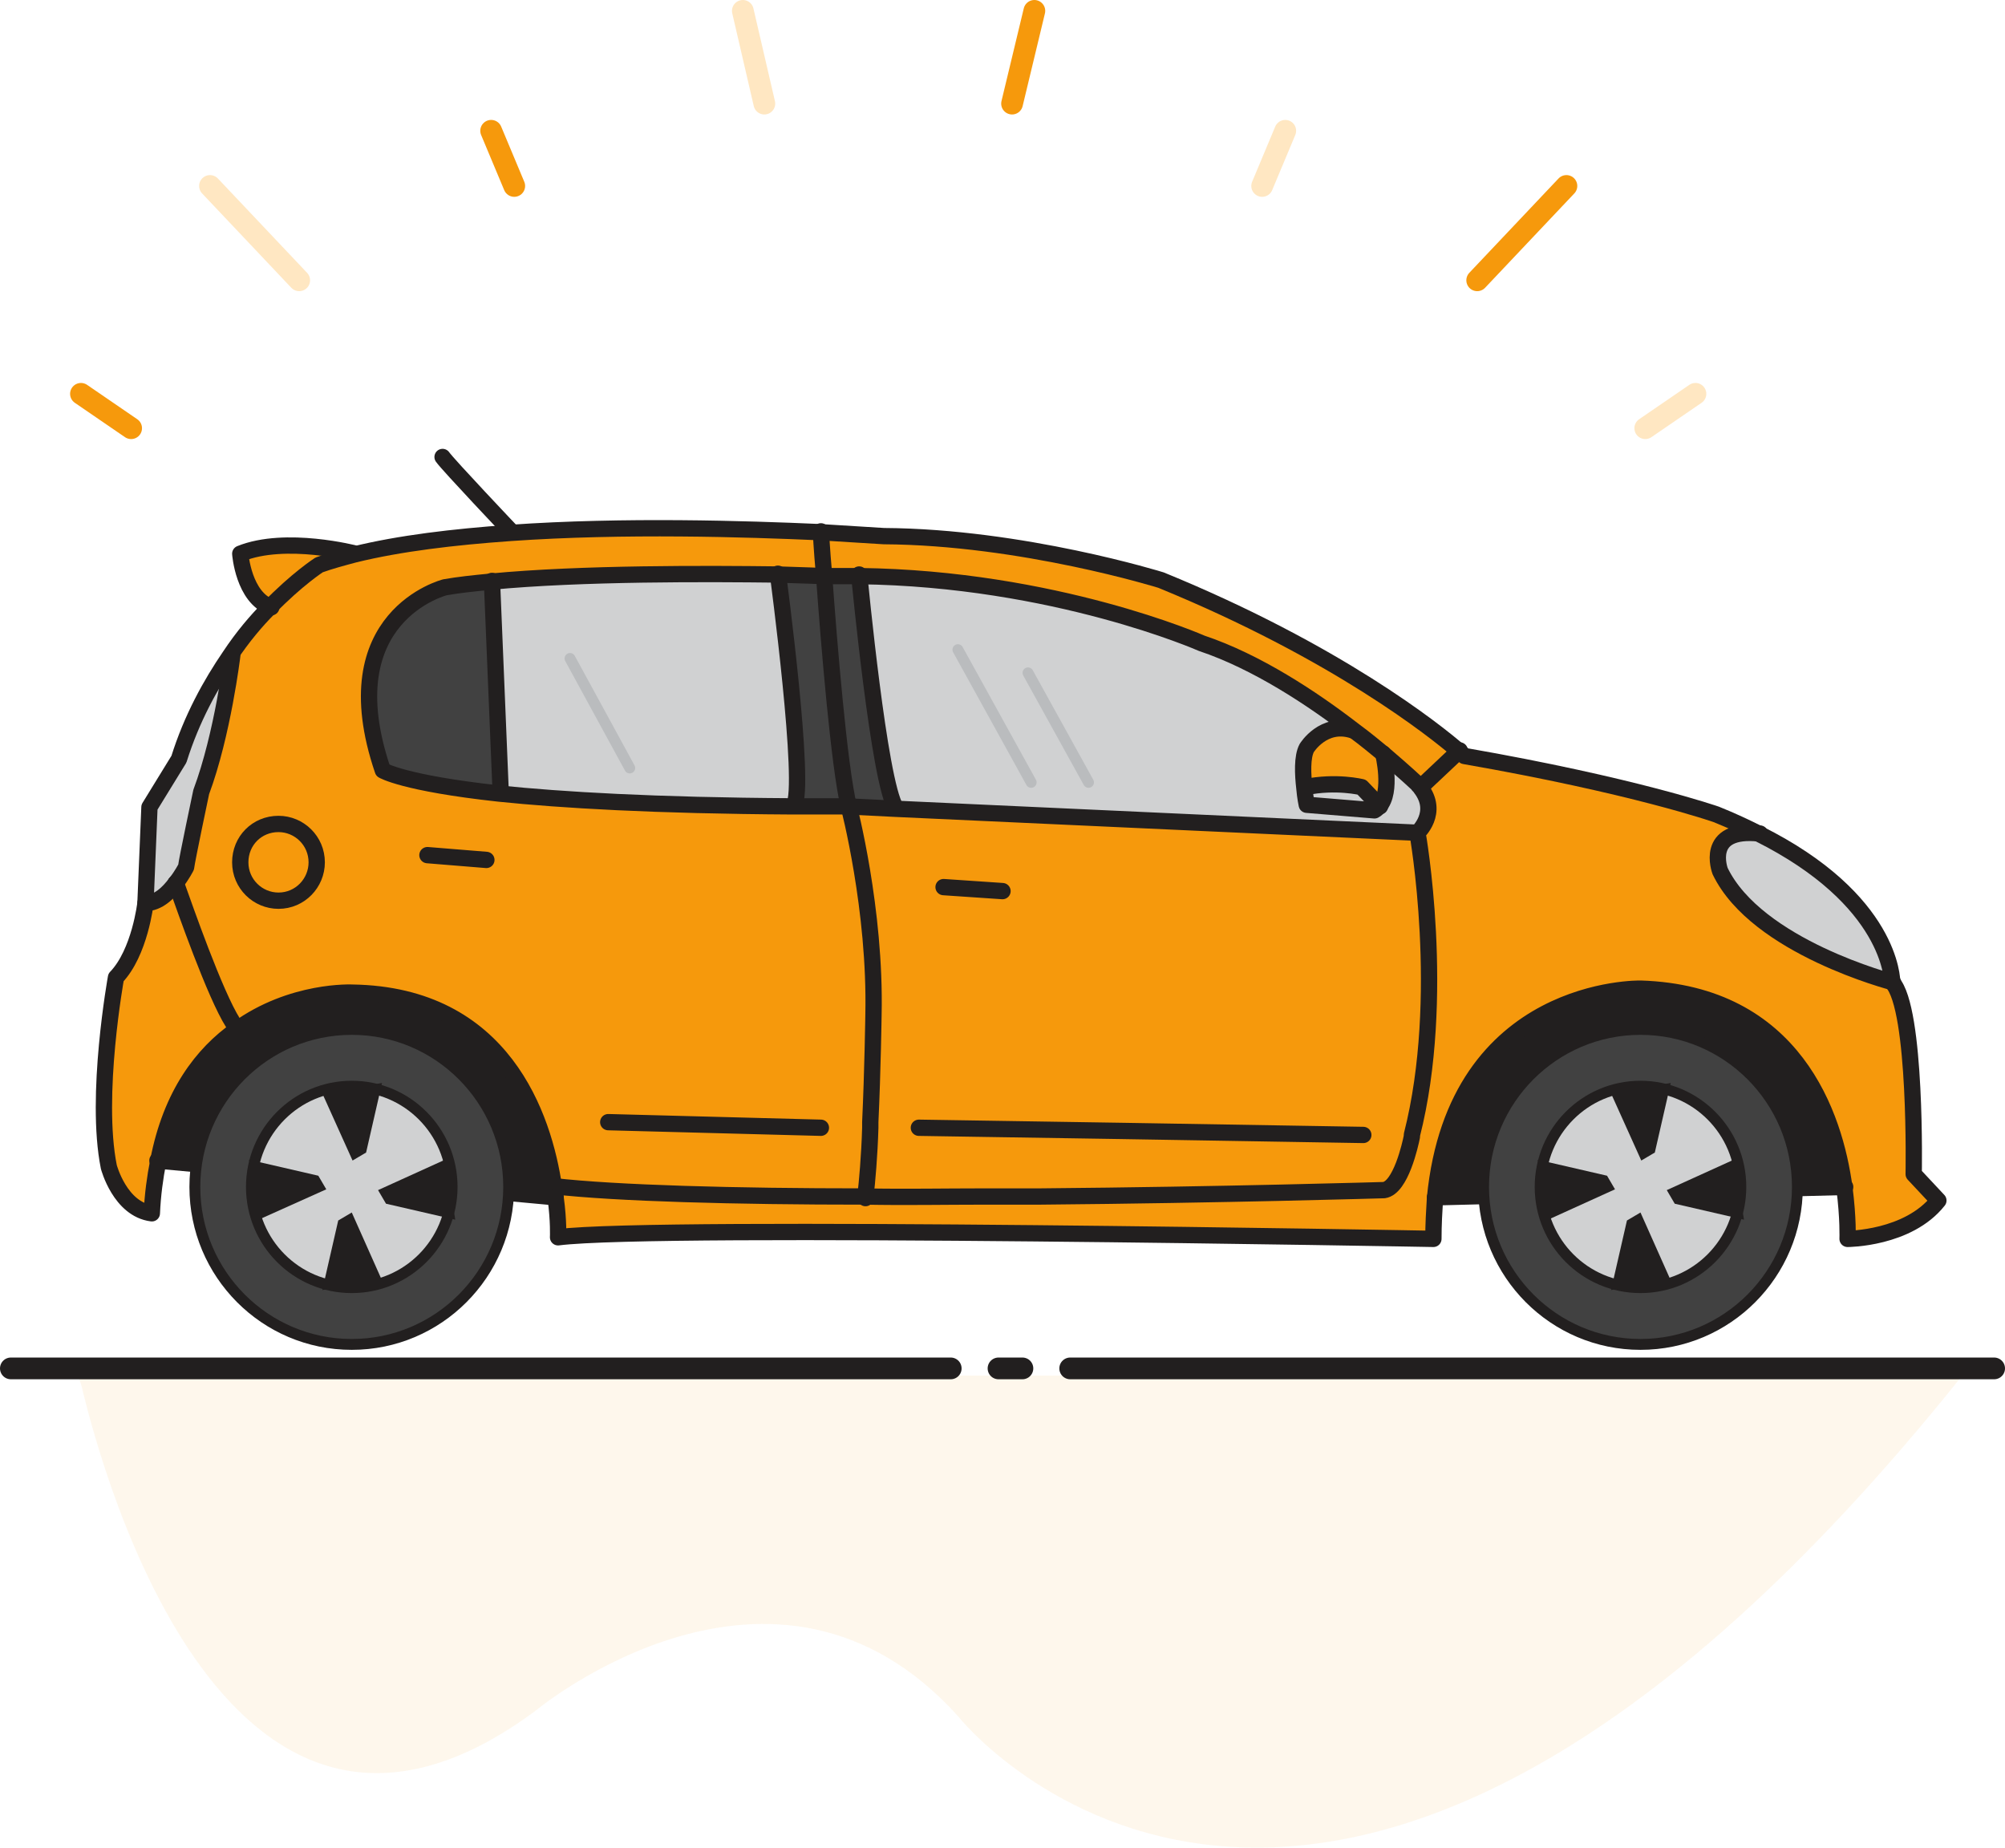
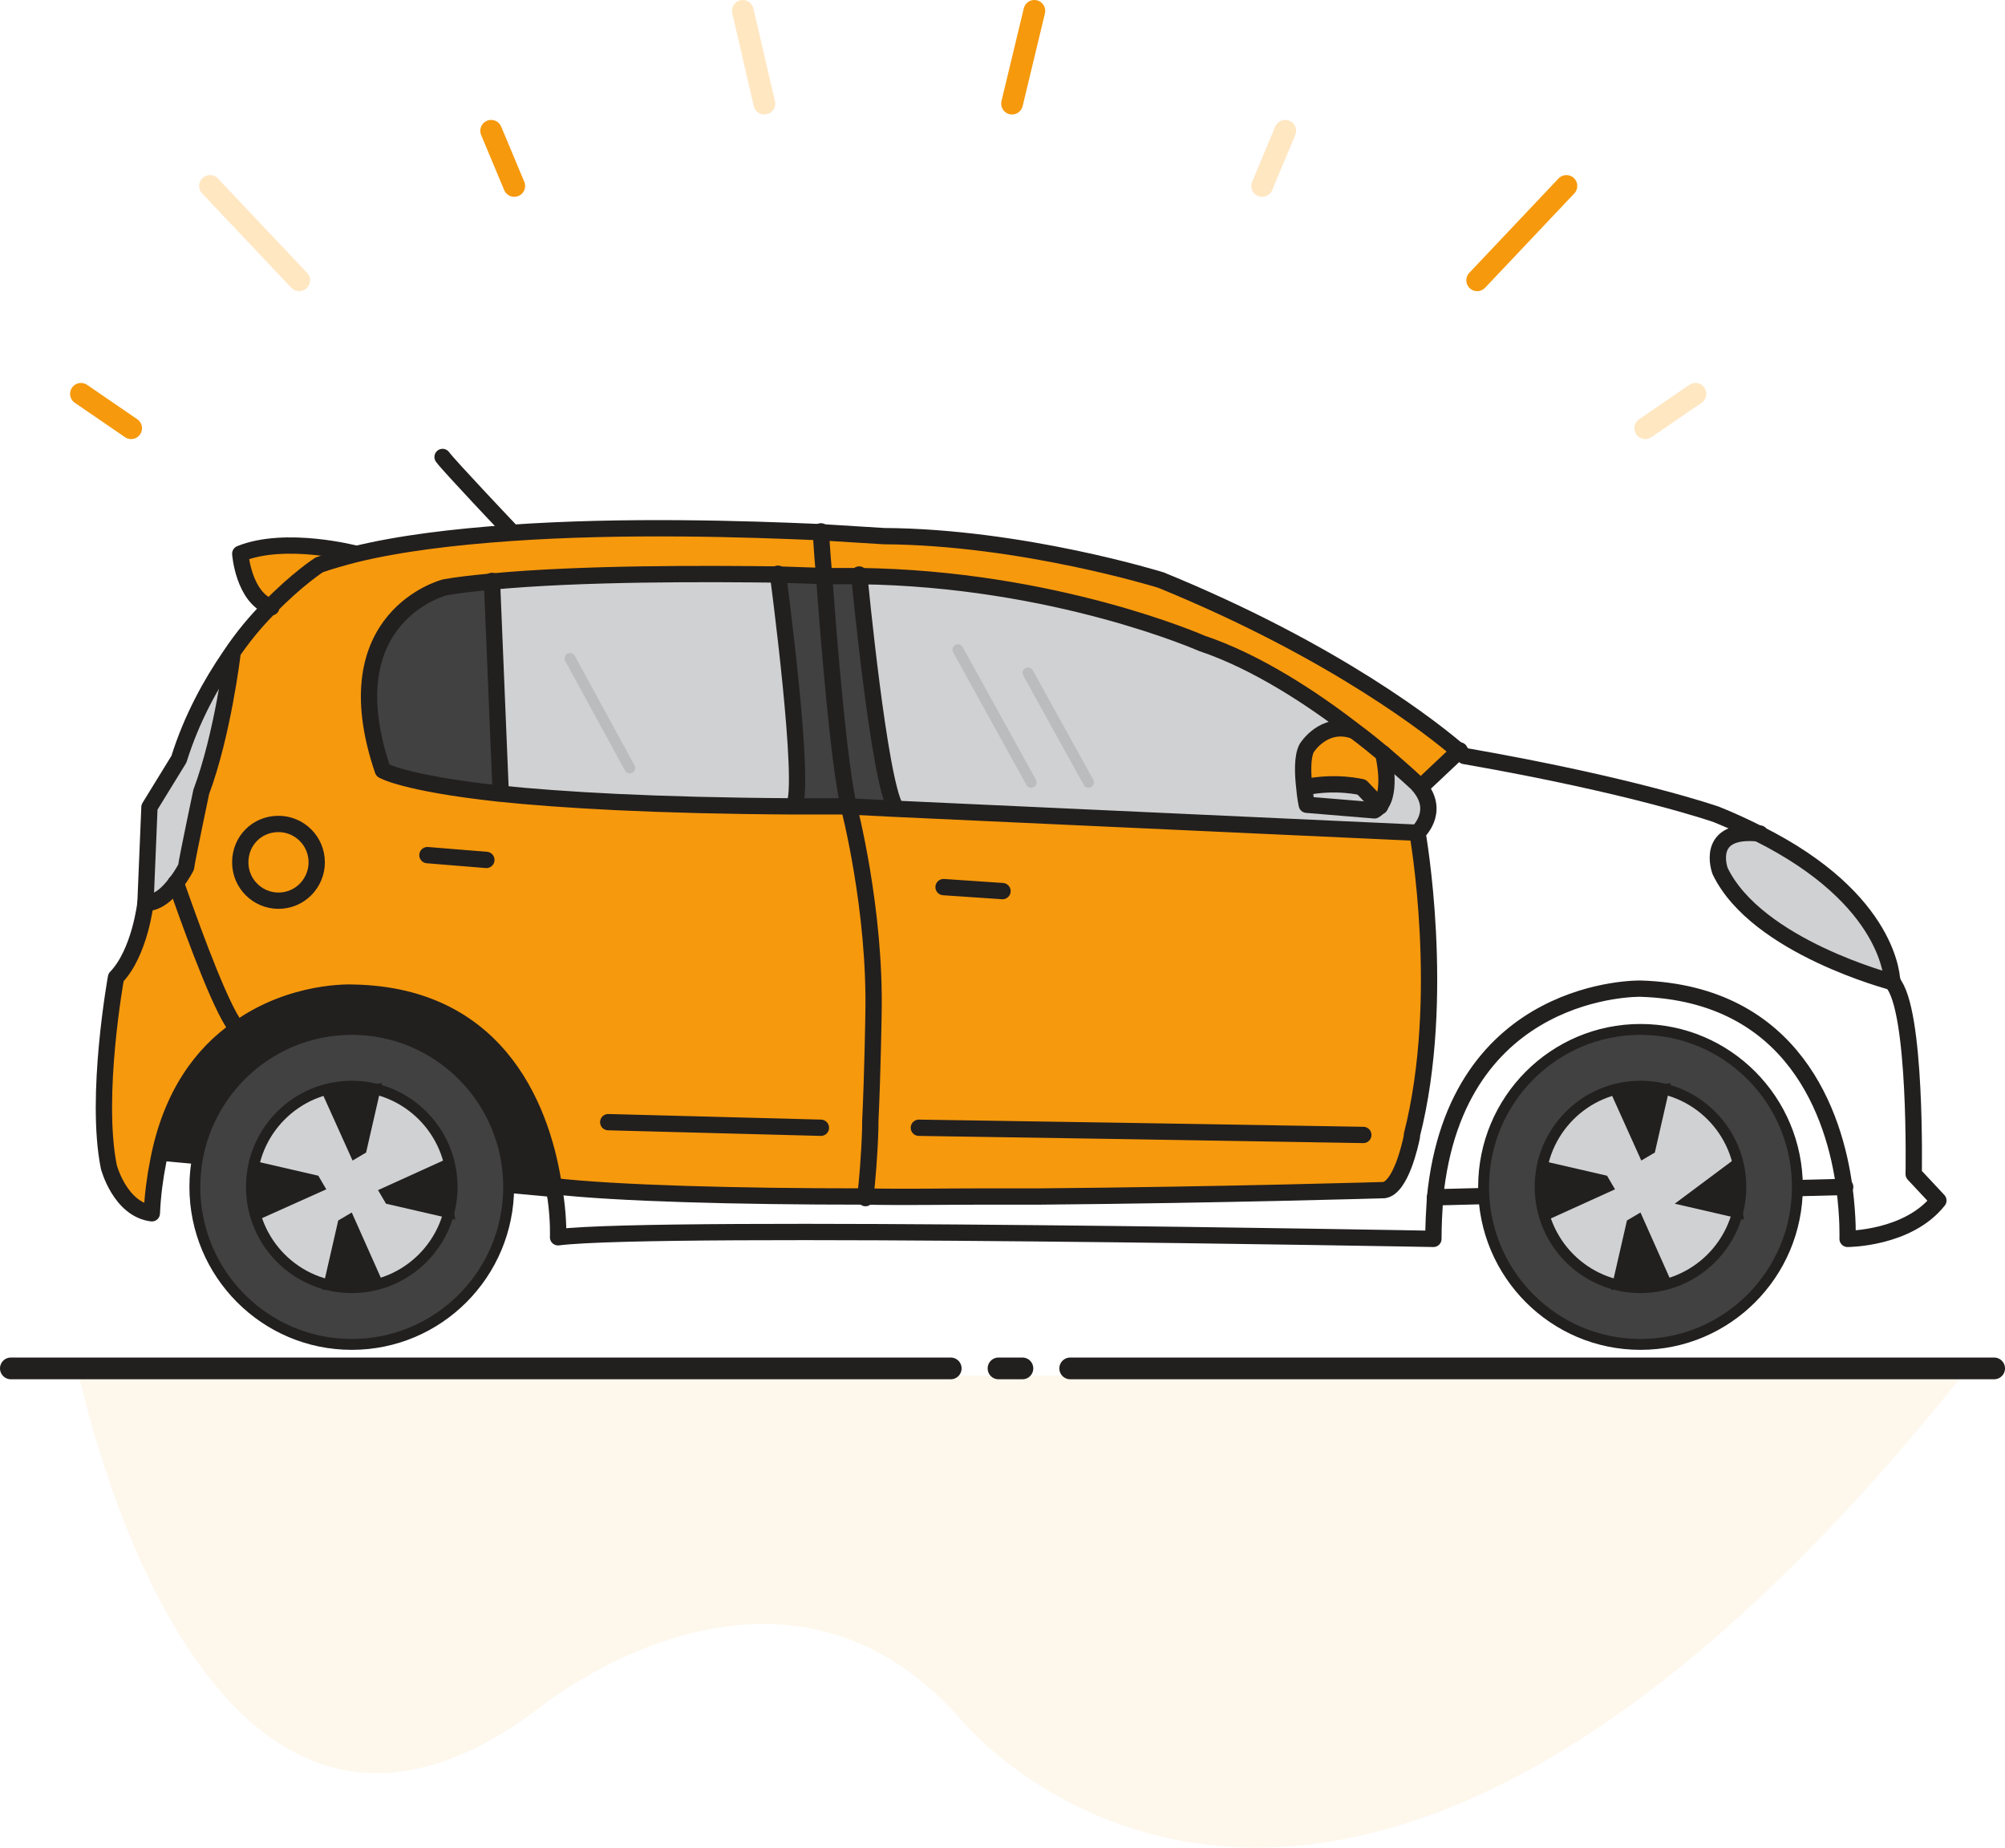
<svg xmlns="http://www.w3.org/2000/svg" width="369" height="340" viewBox="0 0 369 340" fill="none">
  <path opacity="0.15" d="M13.873 252.697C13.873 252.697 14.606 253.432 15.046 255.198C19.004 271.823 42.165 356.712 98.6 314.782C98.6 314.782 142.576 278.149 176.438 315.959C176.438 315.959 243.428 400.261 361.137 253.138H16.659" fill="#FCCA7F" />
  <path d="M2 251.814H174.972" stroke="#221F1F" stroke-width="4" stroke-miterlimit="10" stroke-linecap="round" />
  <path d="M183.767 251.814H188.165" stroke="#221F1F" stroke-width="4" stroke-miterlimit="10" stroke-linecap="round" />
  <path d="M196.96 251.814H367" stroke="#221F1F" stroke-width="4" stroke-miterlimit="10" stroke-linecap="round" />
-   <path d="M301.916 181.784C330.207 182.667 337.683 205.176 339.442 218.417L263.95 220.33C267.908 181.048 301.916 181.784 301.916 181.784Z" fill="#221F1F" />
  <path d="M102.265 220.33L28.972 213.562C31.317 201.204 37.181 193.701 43.484 189.287C53.598 181.931 64.739 182.519 64.739 182.519C92.444 182.961 99.92 205.324 101.825 218.417C101.972 219.006 102.118 219.742 102.265 220.33Z" fill="#221F1F" />
  <path d="M316.428 160.157C316.428 160.157 313.349 152.065 323.757 153.242C348.09 165.6 348.384 180.166 348.384 180.607C348.384 180.754 323.317 174.281 316.428 160.157Z" fill="#D0D1D2" />
  <path d="M158.114 105.721C155.916 105.721 153.863 105.721 151.518 105.721C151.225 100.866 150.932 97.63 150.932 97.63C158.261 98.071 162.805 98.365 162.805 98.365C188.311 98.513 213.817 106.457 213.817 106.457C246.213 119.845 264.39 134.263 268.641 137.941L261.311 144.709C261.165 144.415 260.871 144.268 260.725 143.973C260.725 143.973 258.38 141.767 254.568 138.53C252.956 137.206 251.197 135.734 248.998 134.116C241.375 128.231 231.114 121.464 221 118.08C221.147 118.08 194.175 106.163 158.114 105.721Z" fill="#F6990C" />
  <path d="M156.209 148.24L165.004 148.681L260.871 153.095C260.871 153.095 266.295 183.402 259.845 208.707C259.845 208.707 259.845 208.854 259.845 209.001H259.699C259.845 208.56 259.845 208.266 259.845 208.119L255.008 207.972L165.59 206.5L160.313 206.353C160.753 196.937 160.9 186.639 160.9 186.639C161.193 167.219 156.209 148.24 156.209 148.24Z" fill="#F6990C" />
  <path d="M240.203 144.856C239.91 142.355 239.763 139.118 240.642 137.5C240.642 137.5 243.721 132.498 249.144 134.263C251.197 135.882 253.102 137.353 254.715 138.677C254.715 138.677 256.474 145.739 253.982 148.387L250.61 144.856C250.61 144.856 245.92 143.679 240.203 144.856Z" fill="#F6990C" />
  <path d="M240.203 144.856C245.92 143.679 250.61 144.856 250.61 144.856L253.982 148.387C253.689 148.681 253.396 148.976 253.102 149.123L240.643 148.093C240.643 147.946 240.349 146.622 240.203 144.856Z" fill="#D0D1D2" />
  <path d="M165.59 207.53L160.167 207.236C160.167 206.942 160.167 206.5 160.167 206.206L165.444 206.353L254.861 207.824L259.699 207.972C259.699 208.119 259.552 208.413 259.552 208.854L255.008 208.707L206.781 207.972L165.59 207.53Z" fill="#474398" />
  <path d="M151.665 105.722C153.863 105.722 156.062 105.574 158.261 105.722C158.408 107.046 161.926 143.826 165.004 148.681L156.209 148.24C154.45 141.178 152.544 118.08 151.665 105.722Z" fill="#414141" />
  <path d="M160.167 206.353C160.167 206.648 160.167 207.089 160.167 207.383C160.02 212.532 159.58 217.387 159.287 219.889C159.58 217.24 160.02 211.944 160.167 206.353Z" fill="#474398" />
  <path d="M159.287 220.33C159.287 220.183 159.287 220.036 159.434 219.742C159.873 216.946 160.167 211.65 160.313 205.765L165.737 206.059L207.367 206.795L256.181 207.53L260.871 207.677C260.285 210.767 258.526 218.123 255.888 218.712C255.888 218.712 225.984 219.742 191.976 220.183H191.829C190.51 220.183 189.191 220.183 187.871 220.183H187.725C185.673 220.183 183.767 220.183 181.715 220.183C173.946 220.33 166.47 220.33 159.287 220.33Z" fill="#F6990C" />
  <path d="M158.114 105.722C194.028 106.163 221.147 118.08 221.147 118.08C231.261 121.464 241.522 128.378 249.145 134.116C243.721 132.351 240.642 137.353 240.642 137.353C239.763 138.971 239.91 142.355 240.203 144.709C240.349 146.474 240.642 147.799 240.642 147.799L253.102 148.828C253.542 148.681 253.835 148.387 253.982 148.093C256.327 145.445 254.715 138.383 254.715 138.383C258.526 141.619 260.871 143.826 260.871 143.826C261.165 144.121 261.311 144.268 261.458 144.562C264.829 149.27 260.871 152.801 260.871 152.801L165.004 148.387C161.779 143.826 158.261 107.046 158.114 105.722Z" fill="#D0D1D2" />
  <path d="M151.665 105.721C152.544 118.08 154.45 141.031 156.209 148.24C152.691 148.24 149.466 148.24 146.241 148.24C148.44 145.15 143.309 105.574 143.309 105.574C148.44 105.721 151.665 105.721 151.665 105.721Z" fill="#414141" />
  <path d="M146.241 148.24C120.588 148.24 103.584 147.063 92.15 145.886L90.538 106.751C107.249 105.133 130.849 105.28 143.309 105.427C143.163 105.574 148.44 145.15 146.241 148.24Z" fill="#D0D1D2" />
-   <path d="M101.972 218.417C113.552 219.741 135.54 220.33 159.287 220.33C166.47 220.33 173.946 220.33 181.275 220.33C183.327 220.33 185.233 220.33 187.285 220.33H187.432C188.751 220.33 190.07 220.33 191.389 220.33H191.536C225.398 219.889 254.861 219.153 254.861 219.153C257.793 218.564 259.699 210.767 259.992 209.296C259.992 209.149 259.992 209.001 259.992 209.001C266.442 183.696 261.018 153.389 261.018 153.389C261.018 153.389 265.122 149.711 261.604 145.15L268.934 138.383C269.667 138.971 269.96 139.265 269.96 139.265C301.183 144.709 316.281 150.005 316.281 150.005C319.066 151.182 321.705 152.359 324.05 153.536C313.789 152.359 316.721 160.451 316.721 160.451C323.464 174.575 348.53 180.901 348.53 180.901C353.074 185.756 352.488 216.211 352.488 216.211L357.032 221.066C351.608 228.127 340.321 228.127 340.321 228.127C340.321 228.127 340.468 224.155 339.735 218.712C337.829 205.471 330.5 183.108 302.209 182.078C302.209 182.078 268.201 181.342 264.389 220.624C264.096 222.978 264.096 225.479 264.096 228.127C264.096 228.127 121.468 225.332 102.998 227.833C102.998 227.833 103.144 224.891 102.558 220.624C102.118 219.741 101.972 219.006 101.972 218.417Z" fill="#F6990C" />
  <path d="M90.538 106.898L92.15 146.033C74.56 144.12 70.749 141.766 70.749 141.766C61.074 113.372 82.183 108.075 82.183 108.075C84.675 107.487 87.46 107.193 90.538 106.898Z" fill="#414141" />
  <path d="M59.022 103.809C59.022 103.809 54.918 106.457 49.787 111.753C44.803 109.988 44.07 101.896 44.07 101.896C52.426 98.512 65.325 101.896 65.325 101.896C63.273 102.485 61.074 103.073 59.022 103.809Z" fill="#F6990C" />
  <path d="M51.253 165.747C47.295 165.747 44.217 162.511 44.217 158.686C44.217 154.713 47.442 151.624 51.253 151.624C55.211 151.624 58.289 154.713 58.289 158.686C58.436 162.658 55.211 165.747 51.253 165.747Z" fill="#F6990C" />
  <path d="M44.217 158.686C44.217 162.658 47.442 165.747 51.253 165.747C55.211 165.747 58.289 162.511 58.289 158.686C58.289 154.713 55.064 151.624 51.253 151.624C47.442 151.624 44.217 154.713 44.217 158.686ZM151.078 97.777C151.078 97.777 151.225 101.014 151.665 105.869C151.665 105.869 148.44 105.721 143.163 105.574C130.703 105.427 107.249 105.28 90.391 106.898C87.313 107.193 84.528 107.487 82.036 107.928C82.036 107.928 60.928 113.225 70.602 141.619C70.602 141.619 74.414 143.973 92.004 145.886C103.438 147.063 120.442 148.093 146.094 148.24C149.319 148.24 152.691 148.24 156.062 148.24C156.062 148.24 161.046 167.219 160.606 186.639C160.606 186.639 160.46 196.937 160.02 206.353C159.873 211.944 159.434 217.093 159.141 219.741C159.141 219.889 159.141 220.036 159.141 220.183C135.394 220.183 113.406 219.594 101.825 218.27C99.773 205.176 92.297 182.667 64.739 182.372C64.739 182.372 53.452 181.931 43.484 189.14C39.966 183.549 33.956 166.924 32.636 163.099C32.636 162.952 32.49 162.805 32.49 162.805C32.49 162.658 32.343 162.511 32.343 162.364C33.516 160.892 34.249 159.421 34.249 159.421C34.395 158.097 37.034 145.592 37.034 145.592C40.992 134.999 42.751 120.434 42.751 120.434C45.096 116.903 47.588 113.96 49.934 111.606C55.064 106.163 59.169 103.662 59.169 103.662C61.074 102.926 63.273 102.338 65.618 101.749C73.974 99.689 83.942 98.513 94.349 97.777C115.165 96.453 137.739 97.188 151.078 97.777Z" fill="#F6990C" />
  <path d="M42.751 188.257C39.38 182.961 33.809 166.925 32.49 163.246C33.809 167.072 39.819 183.844 43.337 189.287C43.191 188.993 43.044 188.699 42.751 188.257Z" fill="#474398" />
  <path d="M26.773 166.189C28.972 166.189 31.024 164.276 32.343 162.511C32.343 162.511 32.343 162.658 32.49 162.952C32.49 163.099 32.636 163.246 32.636 163.246C33.956 166.924 39.526 182.961 42.898 188.257C43.191 188.699 43.337 188.993 43.63 189.287C37.327 193.848 31.61 201.204 29.118 213.562C28.532 216.505 28.239 219.594 27.946 223.125C22.082 222.39 20.03 214.592 20.03 214.592C17.392 201.645 21.349 179.724 21.349 179.724C25.747 175.163 26.773 166.189 26.773 166.189Z" fill="#F6990C" />
  <path d="M32.343 162.511C31.024 164.276 29.118 166.189 26.773 166.189L27.946 148.387L33.369 139.56C35.861 132.056 39.233 125.73 42.751 120.581C42.751 120.581 40.992 135.146 37.034 145.739C37.034 145.739 34.395 158.244 34.249 159.568C34.102 159.568 33.516 160.893 32.343 162.511Z" fill="#D0D1D2" />
  <path d="M26.773 166.189C26.773 166.189 25.747 175.31 21.349 179.871C21.349 179.871 17.392 201.645 20.03 214.739C20.03 214.739 22.082 222.537 27.946 223.272C28.092 219.888 28.532 216.652 29.118 213.709C31.464 201.351 37.327 193.848 43.63 189.434C53.745 182.078 64.885 182.666 64.885 182.666C92.59 183.108 100.066 205.47 101.972 218.564C102.118 219.3 102.118 219.888 102.265 220.477C102.851 224.744 102.705 227.686 102.705 227.686C121.175 225.332 263.803 227.98 263.803 227.98C263.803 225.332 263.95 222.831 264.096 220.477C267.908 181.195 301.916 181.931 301.916 181.931C330.207 182.814 337.683 205.323 339.442 218.564C340.175 224.155 340.028 227.98 340.028 227.98C340.028 227.98 351.169 227.98 356.739 220.918L352.195 216.063C352.195 216.063 352.781 185.609 348.237 180.754C348.237 180.313 348.09 165.6 323.61 153.389C321.265 152.212 318.773 151.035 315.841 149.858C315.841 149.858 300.743 144.562 269.52 139.118C269.52 139.118 269.227 138.824 268.494 138.235C264.243 134.557 246.066 119.992 213.671 106.751C213.671 106.751 188.165 98.807 162.659 98.659C162.659 98.659 158.114 98.365 150.785 97.924C137.446 97.335 114.871 96.6 93.91 98.071C83.502 98.807 73.534 99.984 65.179 102.043C62.98 102.632 60.781 103.22 58.729 103.956C58.729 103.956 54.624 106.604 49.494 111.901C47.148 114.255 44.657 117.197 42.311 120.728C38.793 125.877 35.275 132.203 32.93 139.707L27.506 148.534L26.773 166.189Z" stroke="#221F1F" stroke-width="3" stroke-miterlimit="10" stroke-linecap="round" stroke-linejoin="round" />
  <path d="M348.383 180.754C348.383 180.754 323.317 174.281 316.574 160.304C316.574 160.304 313.496 152.212 323.904 153.389" stroke="#221F1F" stroke-width="3" stroke-miterlimit="10" stroke-linecap="round" stroke-linejoin="round" />
  <path d="M89.512 158.244L78.665 157.362" stroke="#221F1F" stroke-width="3" stroke-miterlimit="10" stroke-linecap="round" stroke-linejoin="round" />
  <path d="M184.5 163.982L173.653 163.246" stroke="#221F1F" stroke-width="3" stroke-miterlimit="10" stroke-linecap="round" stroke-linejoin="round" />
  <path d="M51.253 165.747C55.211 165.747 58.289 162.511 58.289 158.686C58.289 154.713 55.064 151.624 51.253 151.624C47.295 151.624 44.217 154.713 44.217 158.686C44.217 162.658 47.442 165.747 51.253 165.747Z" stroke="#221F1F" stroke-width="3" stroke-miterlimit="10" stroke-linecap="round" stroke-linejoin="round" />
  <path d="M32.343 162.511C31.024 164.276 29.118 166.189 26.773 166.189" stroke="#221F1F" stroke-width="3" stroke-miterlimit="10" stroke-linecap="round" stroke-linejoin="round" />
  <path d="M42.751 120.581C42.751 120.581 40.992 135.146 37.034 145.739C37.034 145.739 34.395 158.244 34.249 159.568C34.249 159.568 33.516 161.04 32.343 162.511" stroke="#221F1F" stroke-width="3" stroke-miterlimit="10" stroke-linecap="round" stroke-linejoin="round" />
  <path d="M32.343 162.511C32.343 162.511 32.343 162.658 32.49 162.952C32.49 163.099 32.636 163.246 32.636 163.246C33.956 166.924 39.526 182.961 42.898 188.257C43.191 188.699 43.337 188.993 43.63 189.287" stroke="#221F1F" stroke-width="3" stroke-miterlimit="10" stroke-linecap="round" stroke-linejoin="round" />
  <path d="M151.078 97.777C151.078 97.777 151.225 101.014 151.665 105.869C152.544 118.227 154.45 141.178 156.209 148.387C156.209 148.387 161.193 167.366 160.753 186.786C160.753 186.786 160.606 197.085 160.167 206.5C160.167 206.795 160.167 207.236 160.167 207.53C160.02 212.68 159.58 217.535 159.287 220.036C159.287 220.183 159.287 220.33 159.287 220.477" stroke="#221F1F" stroke-width="3" stroke-miterlimit="10" stroke-linecap="round" stroke-linejoin="round" />
  <path d="M260.871 153.242C260.871 153.242 264.976 149.564 261.458 145.003C261.311 144.709 261.018 144.562 260.871 144.268C260.871 144.268 258.526 142.061 254.715 138.824C253.102 137.5 251.343 136.029 249.145 134.41C241.522 128.525 231.261 121.758 221.147 118.374C221.147 118.374 194.175 106.457 158.114 106.016C155.916 106.016 153.863 106.016 151.518 106.016C151.518 106.016 148.293 105.869 143.016 105.721C130.556 105.574 107.102 105.427 90.245 107.046C87.167 107.34 84.382 107.634 81.89 108.075C81.89 108.075 60.781 113.372 70.456 141.766C70.456 141.766 74.267 144.12 91.857 146.033C103.291 147.21 120.295 148.24 145.948 148.387C149.173 148.387 152.544 148.387 155.916 148.387L164.711 148.828L260.871 153.242ZM260.871 153.242C260.871 153.242 266.295 183.549 259.845 208.854C259.845 208.854 259.845 209.001 259.845 209.149C259.552 210.62 257.793 218.564 254.715 219.006C254.715 219.006 225.251 219.888 191.39 220.183H191.243C189.924 220.183 188.604 220.183 187.285 220.183H187.139C185.086 220.183 183.181 220.183 181.129 220.183C173.799 220.183 166.47 220.33 159.141 220.183C135.394 220.183 113.406 219.594 101.825 218.27" stroke="#221F1F" stroke-width="3" stroke-miterlimit="10" stroke-linecap="round" stroke-linejoin="round" />
  <path d="M158.114 105.721C158.261 107.045 161.779 143.826 164.857 148.681" stroke="#221F1F" stroke-width="3" stroke-miterlimit="10" stroke-linecap="round" stroke-linejoin="round" />
  <path d="M143.163 105.574C143.163 105.574 148.44 145.15 146.094 148.24" stroke="#221F1F" stroke-width="3" stroke-miterlimit="10" stroke-linecap="round" stroke-linejoin="round" />
  <path d="M90.538 106.898L92.15 145.886" stroke="#221F1F" stroke-width="3" stroke-miterlimit="10" stroke-linecap="round" stroke-linejoin="round" />
  <path d="M254.568 138.677C254.568 138.677 256.327 145.739 253.835 148.387C253.542 148.681 253.249 148.975 252.956 149.123L240.496 148.093C240.496 148.093 240.203 146.769 240.056 145.003C239.763 142.502 239.616 139.265 240.496 137.647C240.496 137.647 243.574 132.645 248.998 134.41" stroke="#221F1F" stroke-width="3" stroke-miterlimit="10" stroke-linecap="round" stroke-linejoin="round" />
  <path fill-rule="evenodd" clip-rule="evenodd" d="M250.975 143.401C250.975 143.401 250.975 143.401 250.61 144.856L250.975 143.401C251.249 143.47 251.5 143.615 251.695 143.82L255.067 147.351C255.639 147.95 255.617 148.9 255.018 149.472C254.419 150.044 253.469 150.022 252.897 149.423L249.844 146.226C249.754 146.208 249.649 146.189 249.531 146.168C249.043 146.084 248.325 145.98 247.434 145.91C245.647 145.771 243.192 145.772 240.505 146.325C239.694 146.492 238.901 145.97 238.734 145.159C238.566 144.347 239.089 143.554 239.9 143.387C242.93 142.763 245.679 142.764 247.667 142.919C248.663 142.997 249.475 143.114 250.045 143.213C250.33 143.262 250.555 143.307 250.712 143.341C250.791 143.358 250.853 143.372 250.897 143.382L250.95 143.395L250.966 143.399L250.972 143.4L250.975 143.401Z" fill="#221F1F" />
  <path d="M250.904 208.854L206.781 208.119L169.108 207.53" stroke="#221F1F" stroke-width="3" stroke-miterlimit="10" stroke-linecap="round" stroke-linejoin="round" />
  <path d="M151.078 207.53L111.94 206.5" stroke="#221F1F" stroke-width="3" stroke-miterlimit="10" stroke-linecap="round" stroke-linejoin="round" />
  <path d="M94.203 97.924C94.203 97.924 82.476 85.566 81.45 84.094" stroke="#221F1F" stroke-width="3" stroke-miterlimit="10" stroke-linecap="round" stroke-linejoin="round" />
  <path d="M65.472 101.896C65.472 101.896 52.572 98.512 44.217 101.896C44.217 101.896 44.803 109.988 49.934 111.753" stroke="#221F1F" stroke-width="3" stroke-miterlimit="10" stroke-linecap="round" stroke-linejoin="round" />
  <path d="M268.64 138.088L261.458 144.856" stroke="#221F1F" stroke-width="3" stroke-miterlimit="10" stroke-linecap="round" stroke-linejoin="round" />
-   <path d="M28.972 213.562L102.265 220.33" stroke="#221F1F" stroke-width="3" stroke-miterlimit="10" stroke-linecap="round" stroke-linejoin="round" />
  <path d="M264.096 220.33L339.588 218.417" stroke="#221F1F" stroke-width="3" stroke-miterlimit="10" stroke-linecap="round" stroke-linejoin="round" />
  <path d="M176.291 119.551L189.777 143.973" stroke="#BABCBE" stroke-width="2" stroke-miterlimit="10" stroke-linecap="round" />
  <path d="M189.191 123.818L200.331 143.973" stroke="#BABCBE" stroke-width="2" stroke-miterlimit="10" stroke-linecap="round" />
  <path d="M104.904 121.169L115.898 141.325" stroke="#BABCBE" stroke-width="2" stroke-miterlimit="10" stroke-linecap="round" />
  <path d="M301.916 247.4C317.864 247.4 330.793 234.424 330.793 218.417C330.793 202.41 317.864 189.434 301.916 189.434C285.967 189.434 273.038 202.41 273.038 218.417C273.038 234.424 285.967 247.4 301.916 247.4Z" fill="#414141" stroke="#221F1F" stroke-width="2" stroke-miterlimit="10" />
  <path d="M301.916 236.955C312.116 236.955 320.386 228.655 320.386 218.417C320.386 208.179 312.116 199.88 301.916 199.88C291.715 199.88 283.446 208.179 283.446 218.417C283.446 228.655 291.715 236.955 301.916 236.955Z" fill="#D0D1D2" stroke="#221F1F" stroke-width="2" stroke-miterlimit="10" />
  <path d="M302.062 213.562L296.492 201.204L307.486 199.291L304.554 212.091L302.062 213.562Z" fill="#221F1F" />
  <path d="M301.916 223.125L307.486 235.63L296.492 237.396L299.424 224.596L301.916 223.125Z" fill="#221F1F" />
-   <path d="M319.066 213.415L320.972 224.449L308.219 221.507L306.753 219.006L319.066 213.415Z" fill="#221F1F" />
+   <path d="M319.066 213.415L320.972 224.449L308.219 221.507L319.066 213.415Z" fill="#221F1F" />
  <path d="M295.759 216.357L297.225 218.859L284.912 224.449L283.006 213.415L295.759 216.357Z" fill="#221F1F" />
  <path opacity="0.6" d="M302.795 78.798L312.03 72.472" stroke="#FFD79A" stroke-width="4" stroke-miterlimit="10" stroke-linecap="round" stroke-linejoin="round" />
  <path d="M271.865 51.58L288.283 34.22" stroke="#F6990C" stroke-width="4" stroke-miterlimit="10" stroke-linecap="round" stroke-linejoin="round" />
  <path opacity="0.6" d="M232.287 34.22L236.538 24.068" stroke="#FFD79A" stroke-width="4" stroke-miterlimit="10" stroke-linecap="round" stroke-linejoin="round" />
  <path d="M186.259 19.066L190.363 2" stroke="#F6990C" stroke-width="4" stroke-miterlimit="10" stroke-linecap="round" stroke-linejoin="round" />
  <path d="M24.134 78.798L14.9 72.472" stroke="#F6990C" stroke-width="4" stroke-miterlimit="10" stroke-linecap="round" stroke-linejoin="round" />
  <path opacity="0.6" d="M55.064 51.58L38.647 34.22" stroke="#FFD79A" stroke-width="4" stroke-miterlimit="10" stroke-linecap="round" stroke-linejoin="round" />
  <path d="M94.642 34.22L90.391 24.068" stroke="#F6990C" stroke-width="4" stroke-miterlimit="10" stroke-linecap="round" stroke-linejoin="round" />
  <path opacity="0.6" d="M140.671 19.066L136.713 2" stroke="#FFD79A" stroke-width="4" stroke-miterlimit="10" stroke-linecap="round" stroke-linejoin="round" />
  <path d="M64.739 247.4C80.688 247.4 93.616 234.424 93.616 218.417C93.616 202.41 80.688 189.434 64.739 189.434C48.79 189.434 35.861 202.41 35.861 218.417C35.861 234.424 48.79 247.4 64.739 247.4Z" fill="#414141" stroke="#221F1F" stroke-width="2" stroke-miterlimit="10" />
  <path d="M64.739 236.955C74.939 236.955 83.209 228.655 83.209 218.417C83.209 208.179 74.939 199.88 64.739 199.88C54.538 199.88 46.269 208.179 46.269 218.417C46.269 228.655 54.538 236.955 64.739 236.955Z" fill="#D0D1D2" stroke="#221F1F" stroke-width="2" stroke-miterlimit="10" />
  <path d="M64.885 213.562L59.315 201.204L70.309 199.291L67.377 212.091L64.885 213.562Z" fill="#221F1F" />
  <path d="M64.739 223.125L70.309 235.63L59.315 237.396L62.247 224.596L64.739 223.125Z" fill="#221F1F" />
  <path d="M81.889 213.415L83.795 224.449L71.042 221.507L69.576 219.006L81.889 213.415Z" fill="#221F1F" />
  <path d="M58.582 216.357L60.048 218.859L47.588 224.449L45.829 213.415L58.582 216.357Z" fill="#221F1F" />
</svg>